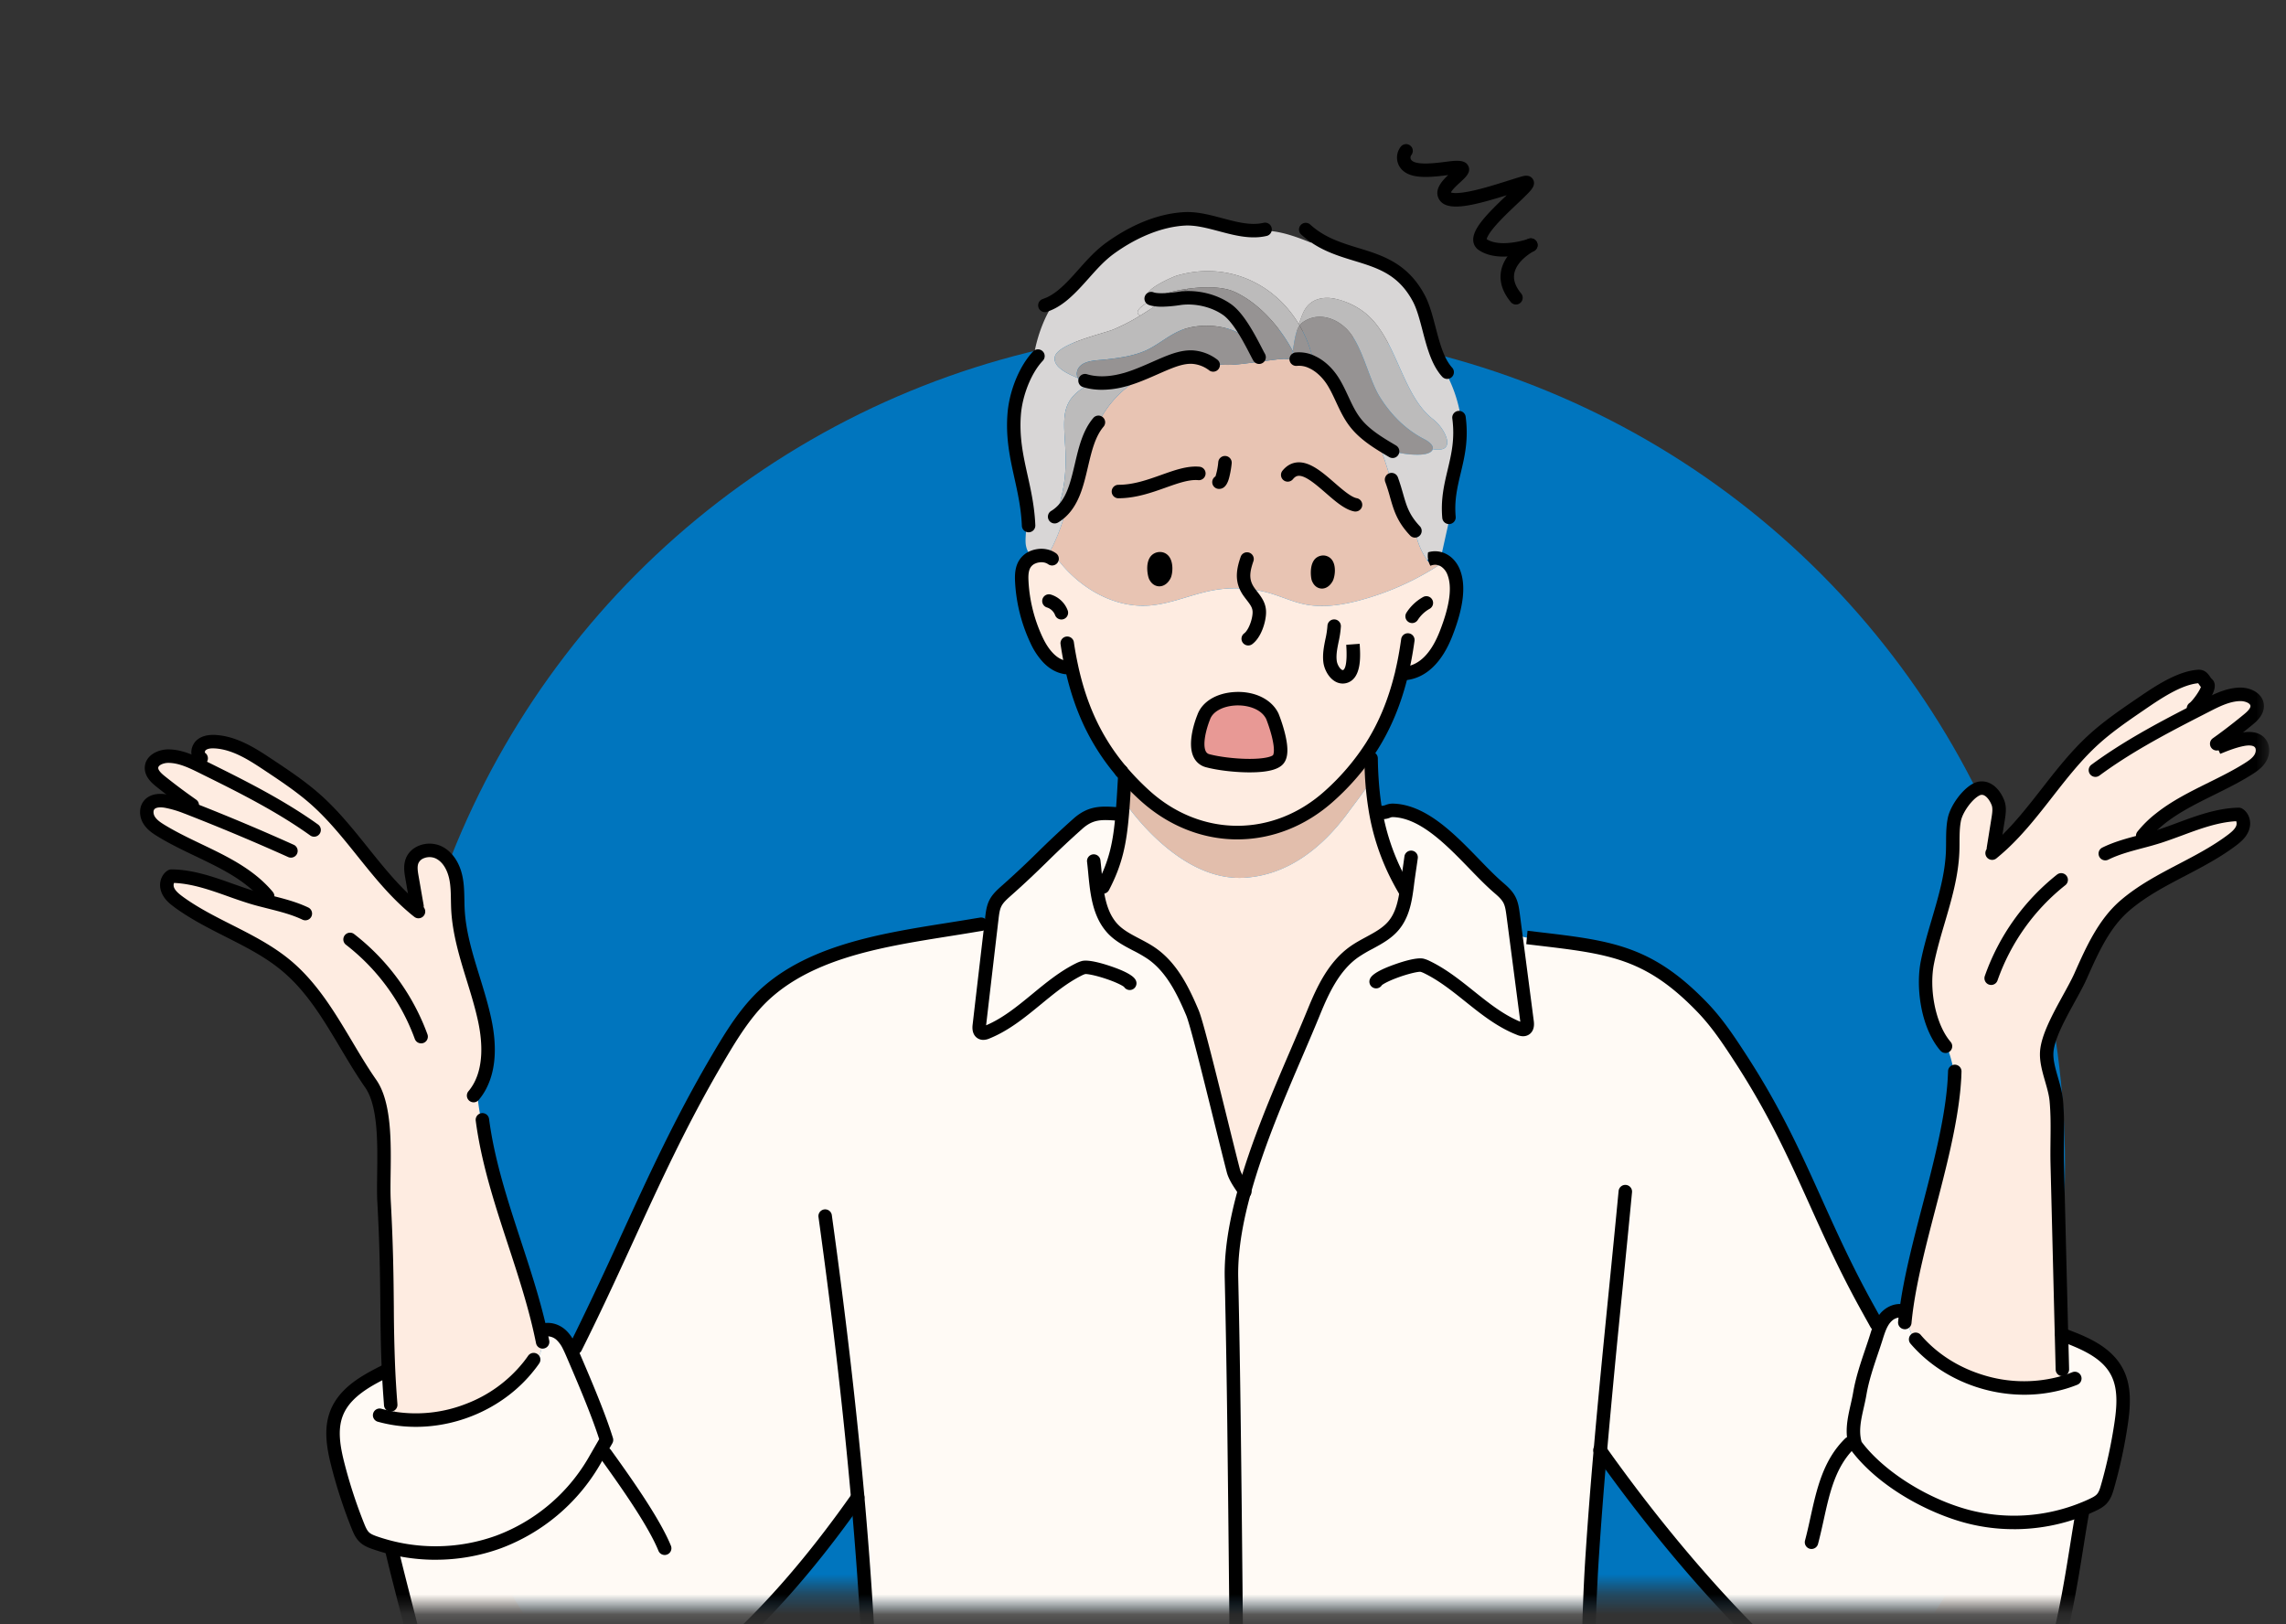
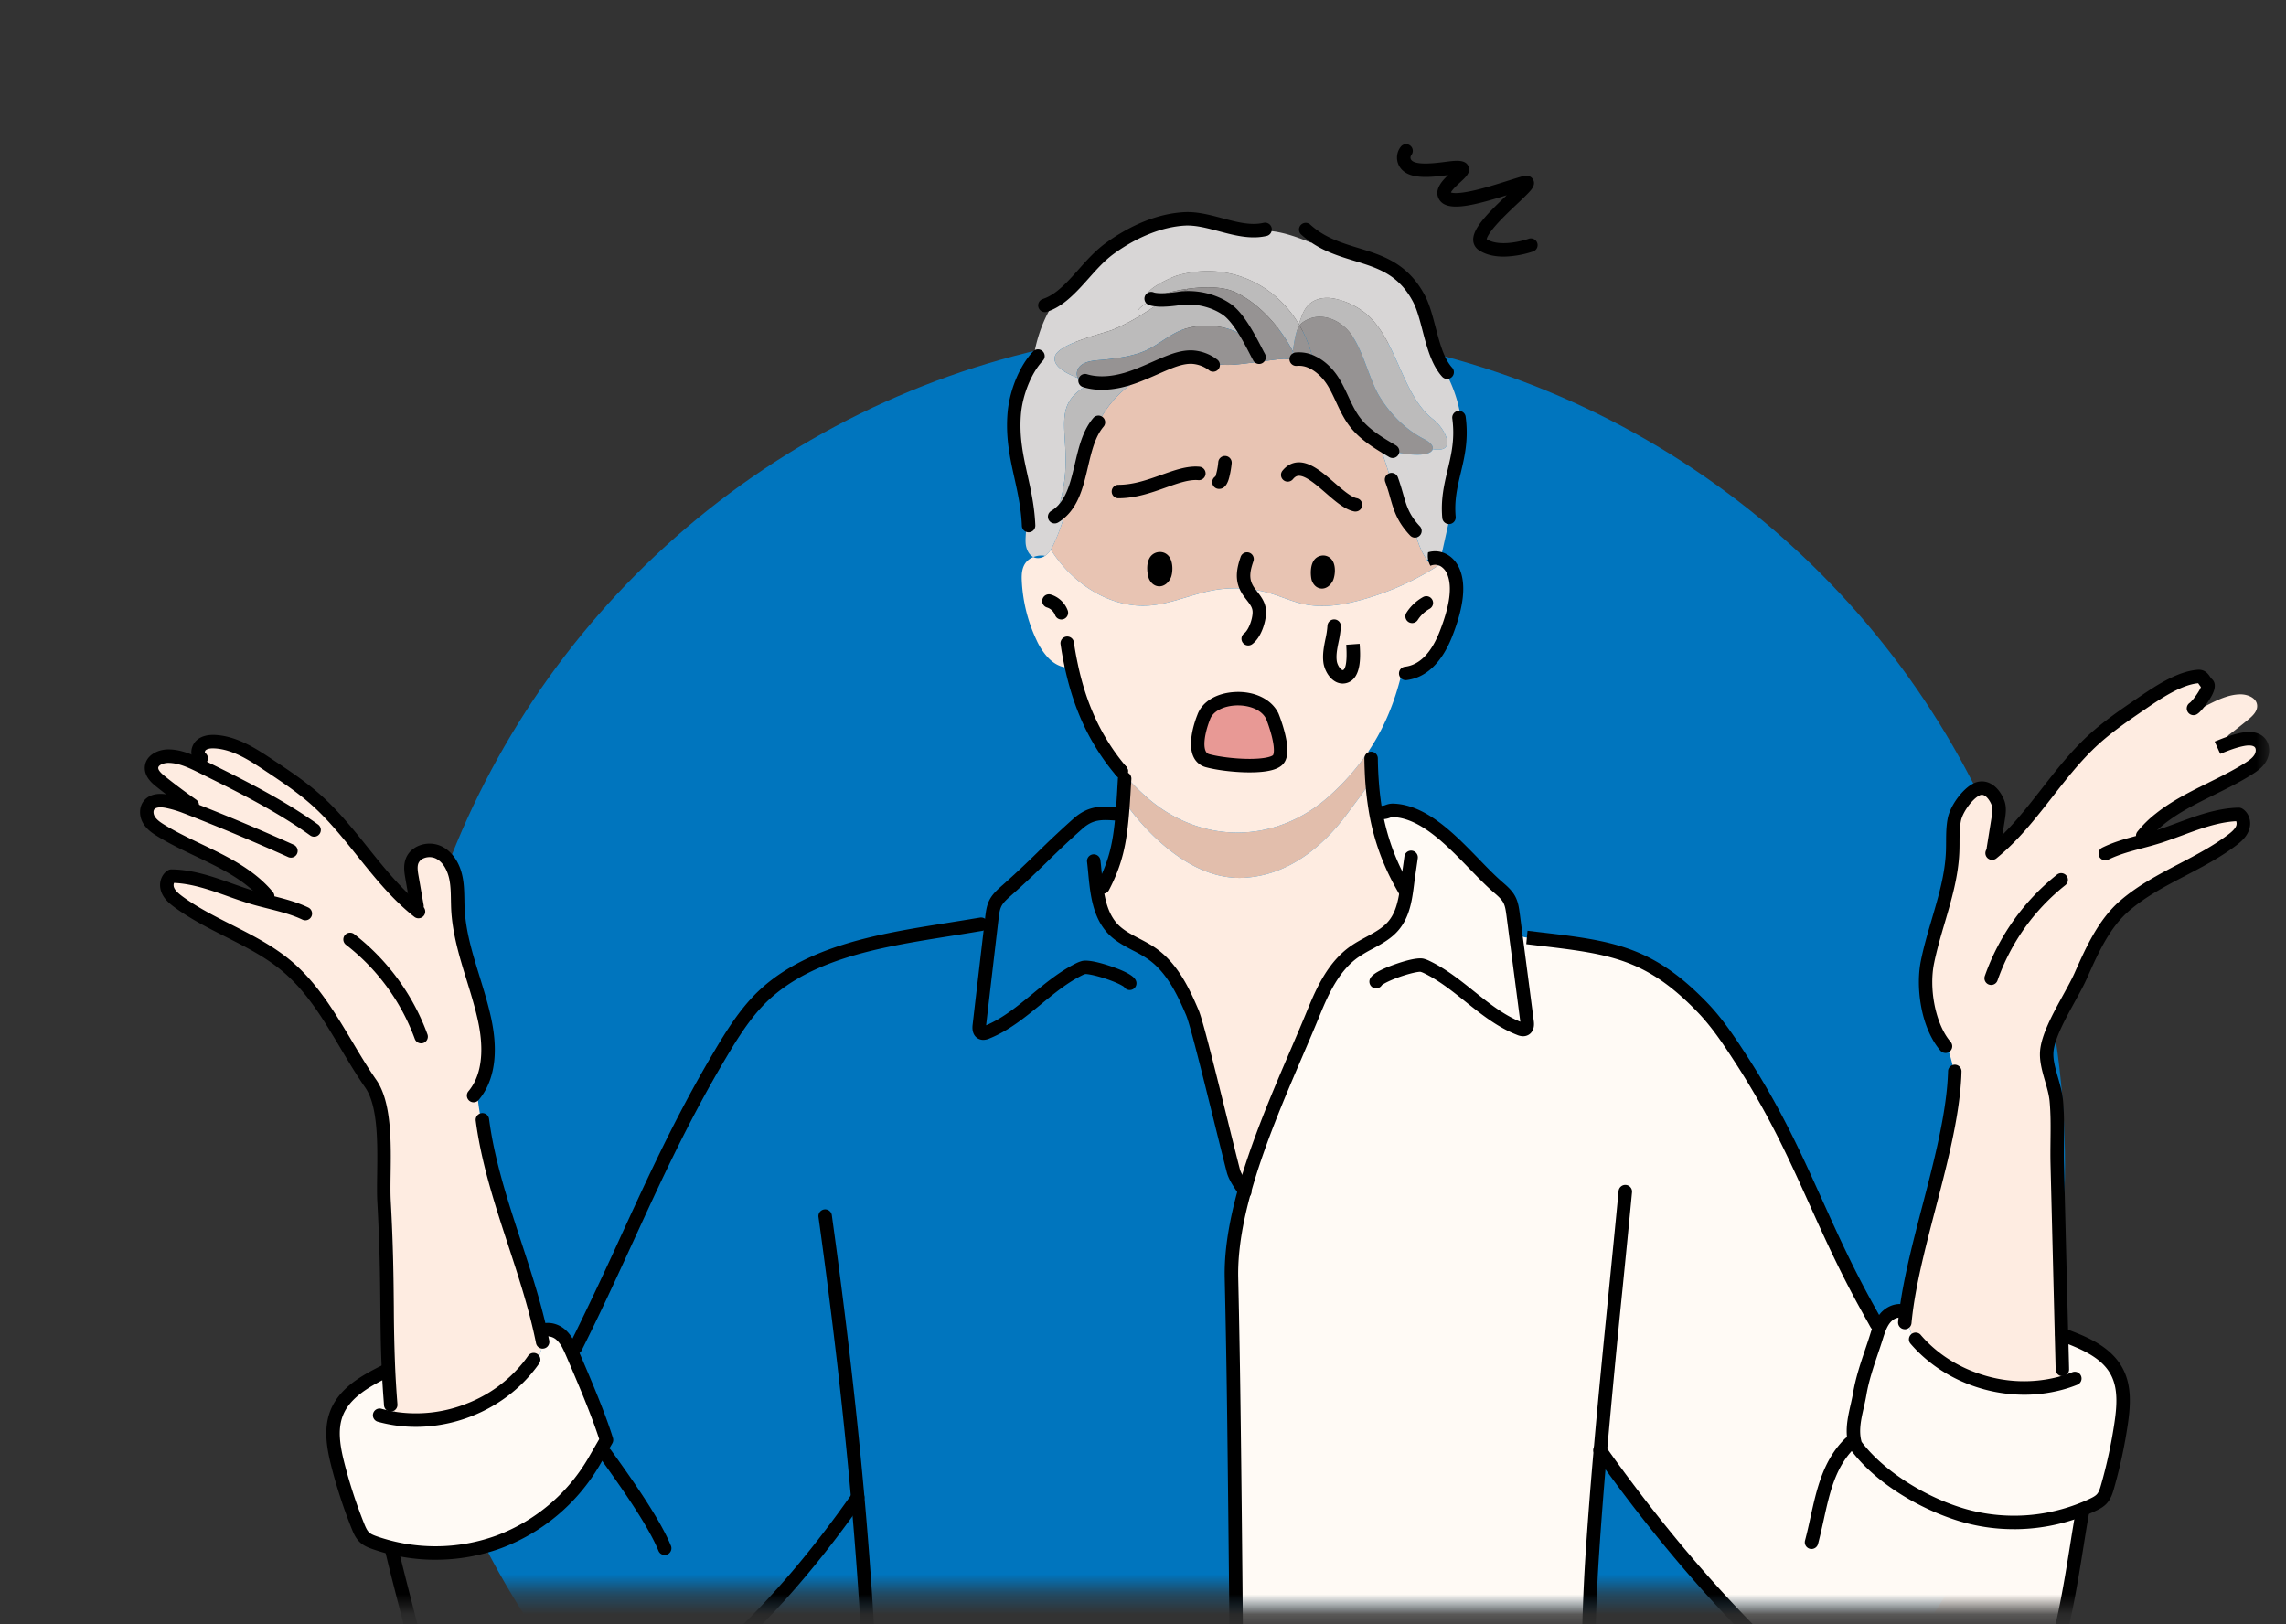
<svg xmlns="http://www.w3.org/2000/svg" width="114" height="81" fill="none">
  <rect width="100%" height="100%" fill="#333333" stroke="none" />
  <mask id="a" style="mask-type:alpha" maskUnits="userSpaceOnUse" x="10" y="0" width="104" height="80">
    <path fill="#D9D9D9" d="M10.213.188h102.979v79.149H10.213z" />
  </mask>
  <g mask="url(#a)">
    <circle cx="61.277" cy="58.06" r="41.702" fill="#0075BE" />
  </g>
  <mask id="b" style="mask-type:alpha" maskUnits="userSpaceOnUse" x="0" y="1" width="114" height="80">
    <path fill="#D9D9D9" d="M0 1.89h113.191v78.298H0z" />
  </mask>
  <g mask="url(#b)">
    <path d="M99.87 42.087c1.668-1.557 2.824-3.638 4.515-5.187.725-.664 1.539-1.22 2.35-1.774.805-.55 1.917-1.321 2.889-1.392.252-.018.269.21.455.378.084.076-.005.302-.147.54a3.22 3.22 0 01-.466.61 3.641 3.641 0 00-.174.302l.46-.237.268-.137c.532-.272 1.09-.552 1.688-.564.372-.008.819.173.853.543.026.29-.217.527-.442.712a28.2 28.2 0 01-.989.78c-.167.222-.35.432-.549.626l.004-.001c.042-.017.085-.035.127-.05.371-.15.749-.294 1.143-.366.299-.057.655-.054.851.18.174.207.149.527.01.759-.138.23-.368.39-.596.534-1.424.896-3.11 1.457-4.399 2.488a6.254 6.254 0 00-.318.27l-.242.762.107-.03c.147-.042.295-.085.44-.133 1.285-.418 2.566-1.059 3.939-1.088.228.133.278.46.179.705-.1.245-.312.425-.524.585-1.67 1.26-3.764 1.898-5.348 3.267-1.05.908-1.642 2.261-2.195 3.502-.454 1.018-1.605 2.688-1.687 3.768-.06.773.402 1.649.475 2.446.097 1.05.021 2.11.047 3.164l.2 8.03c.005.158.008.317.012.475l.042 1.665.002.07.121.005-.023.63c-.092.03-.185.055-.278.079-2.531.647-5.422-.216-7.134-2.208-.002-.004-.006-.008-.01-.012l-.06.032a2.457 2.457 0 01-.309-1.534l-.086-.012c.468-3.419 2.044-7.568 2.363-11.02.017-.189.03-.375.04-.559a6.935 6.935 0 00-.394-1.537l-.058.022a2.716 2.716 0 01-.163-.21c-.734-1.036-.981-2.768-.74-3.976.374-1.862 1.19-3.647 1.26-5.546.018-.523-.02-1.053.082-1.567.1-.514.63-1.27 1.097-1.506.468-.236.882.161 1.073.648.102.255.06.543.016.815-.074.462-.149.923-.222 1.385.153-.026.303-.07.446-.132l-.001.001z" fill="#FEECE1" />
    <path d="M94.998 65.415l.05.006.02-.152.088.012a2.46 2.46 0 00.308 1.534l.06-.031.01.01c1.712 1.994 4.603 2.856 7.134 2.209.094-.024.186-.05.278-.079l.024-.63-.122-.004-.002-.07c-.013-.557-.026-1.11-.042-1.666h.024l.246.09c.178.067.355.137.531.213.812.346 1.576.802 1.97 1.57.399.772.328 1.697.203 2.557a24.614 24.614 0 01-.681 3.155c-.06.212-.128.43-.274.594-.124.14-.296.23-.467.31a8.437 8.437 0 01-.49.215c-.035.014-.069.028-.104.04a9.21 9.21 0 01-5.557.348c-2.036-.516-4.434-1.894-5.674-3.591-.275-.856.067-1.695.215-2.566.165-.971.547-1.922.833-2.838.037-.117.074-.235.118-.35.08-.21.177-.41.322-.579a.811.811 0 01.103-.105l.663-.252c.072.005.144.02.212.05h.001z" fill="#FFFAF5" />
    <path d="M62.06 59.39c.872-3.14 2.43-6.402 3.463-8.932.462-1.128 1.013-2.288 2.007-2.989.653-.462 1.471-.712 1.977-1.326.346-.418.5-.947.593-1.49a4.557 4.557 0 01-.319-.755 11.355 11.355 0 01-1.218-3.675h.906v.19h.06c2.006.11 3.737 2.592 5.192 3.844.216.187.44.38.564.638.105.213.139.452.17.686l.113.864.004.03.078-.01c.105.182.317.29.525.288 3.965.47 5.93.593 8.71 3.473.765.791 1.373 1.717 1.97 2.64 2.897 4.482 3.771 7.851 6.291 12.382.109.197.22.394.33.596l.102.181.014-.005c.031.095.066.189.106.28a7.084 7.084 0 00-.118.35c-.287.916-.668 1.868-.833 2.839-.148.871-.49 1.71-.215 2.566 1.24 1.697 3.637 3.075 5.674 3.59a9.204 9.204 0 005.66-.387l.007.016c-.863 4.53-1.556 15.442-8.85 12.009-5.133-2.418-10.8-8.906-14.414-13.832a54.144 54.144 0 01-.801-1.114 238.655 238.655 0 00-.398 5.13c-.388 5.87-.13 11.374-.01 17.244H61.668c-.006-1.465.042-5.538.032-6.82-.043-5.62-.09-11.24-.162-16.86-.03-2.433-.07-4.873-.126-7.296-.024-1.02.117-2.108.367-3.227.082-.37.176-.743.281-1.117z" fill="#FFFAF5" />
    <path d="M71.448 22.401c-.039.147-.256.258-.644.272a4.42 4.42 0 01-1.365-.175c-.164-.096-.33-.195-.494-.296-.518-.322-1.01-.675-1.367-1.143-.466-.603-.68-1.347-1.076-1.996-.249-.408-.62-.796-1.06-1l.048-.098a6.246 6.246 0 00-.683-1.736.57.57 0 01.126-.134c.72-.536 1.618-.29 2.216.306.778.775 1.085 2.45 1.641 3.362.542.89 1.296 1.657 2.229 2.134.329.17.47.356.428.505h.001z" fill="#969393" />
    <path d="M64.665 17.909a1.47 1.47 0 01.76.145l.018.009c.44.204.81.592 1.06 1 .394.65.609 1.393 1.075 1.996.358.468.85.82 1.368 1.143.163.1.33.2.493.296a4.029 4.029 0 01-.624-.226c.29.76.507 1.59.72 2.059.253.826.324 1.398 1.03 2.143l.015-.003a3.55 3.55 0 00.573 1.432l.015.021c.07.1.158.198.277.217.126.018.251-.06.322-.167a.575.575 0 00.056-.108.844.844 0 01.237.112c-.05.037-.1.072-.15.105a13.823 13.823 0 01-4.079 1.848c-.904.242-1.86.392-2.776.202-.586-.12-1.135-.375-1.71-.546a6.135 6.135 0 00-2.833-.154c-1.087.197-2.118.689-3.22.764-1.941.134-3.795-1.091-4.849-2.727l-.06-.037c.074-.113.134-.236.19-.36.254-.559.467-1.14.591-1.74l-.04-.035c.902-1.123.713-3.13 1.654-4.238l.008.004a5.158 5.158 0 012.248-2.284l-.063-.156c.401-.164.795-.349 1.198-.516.411-.167.85-.323 1.298-.3.318.015.675.14.945.326l.023-.033c.597.16 1.228.082 1.84.004l.543-.07c.267-.035.535-.07.802-.103.236-.03.479-.06.709.001l.012.006a1.83 1.83 0 00.125-.435c.072.133.138.269.198.404h.001zm1.481 10.903c.083-.147.159-.826-.21-.75-.254.05-.227.617-.183.768.004.014.012.024.016.035.11.233.282.114.377-.053zm-8.1-.147c.075-.154.113-.858-.268-.758-.268.066-.2.648-.143.8.004.014.013.025.017.036.13.232.306.103.393-.078z" fill="#E8C4B3" />
    <path d="M65.425 18.055a1.465 1.465 0 00-.76-.146 6.125 6.125 0 00-.199-.404c.081-.43.13-.975.34-1.276a6.26 6.26 0 01.684 1.736l-.048.098-.017-.008z" fill="#969393" />
    <path d="M64.768 16.162c.151-.388.243-.794.606-1.064.314-.236.739-.282 1.126-.214.52.092 1.063.34 1.488.654 1.652 1.215 1.884 4.142 3.471 5.362.585.45 1.093 1.49.315 1.521a1.652 1.652 0 01-.326-.02c.04-.149-.1-.335-.43-.505-.932-.477-1.685-1.245-2.228-2.134-.556-.912-.863-2.587-1.64-3.362-.598-.597-1.498-.842-2.217-.306a.57.57 0 00-.126.135c-.012-.023-.026-.045-.039-.067z" fill="#BCBBBB" />
    <path d="M64.807 16.23c-.21.3-.26.845-.34 1.275-.667-1.265-1.754-2.442-2.925-2.96-.588-.262-1.52-.255-2.339-.139a7.115 7.115 0 00-1.013.212 5.2 5.2 0 00-.68.303.814.814 0 01-.101-.03c-.76-.284 1.029-1.073 1.274-1.145 2.44-.719 4.83.322 6.085 2.416.013.023.027.044.039.067z" fill="#BCBBBB" />
    <path d="M63.454 35.726s.688 1.7.28 2.154c-.41.457-2.514.32-3.505.056-.99-.264-.206-2.163-.206-2.163.405-1.181 2.847-1.288 3.431-.047z" fill="#E89995" />
    <path d="M53.784 18.906c.084.132.223.248.383.349-2.175 1.207-.198 3.003-1.538 6.49a1.99 1.99 0 00.495-.446l.04.034a8.306 8.306 0 01-.59 1.741 2.681 2.681 0 01-.19.36c-.045.067-.095.13-.152.187a.803.803 0 01-.12.097 1.024 1.024 0 00-.38.004.951.951 0 00-.2.058c-.239-.12-.366-.423-.385-.7-.02-.286.037-.575.015-.86l.133-.01c-.088-2.081-.885-3.488-.716-5.57.068-.838.404-1.864.94-2.59.016-.142.034-.285.059-.427.145-.832.51-1.887 1.073-2.654.143-.088.28-.191.41-.304.836-.719 1.4-1.64 2.313-2.297 1.066-.768 2.375-1.38 3.698-1.453 1.185-.064 2.455.664 3.646.58l.001.024c.894-.09 1.798.237 2.648.578.117-.033.227-.117.335-.203 1.746 1.103 3.83.699 5.05 2.978.499.928.603 2.545 1.245 3.47l-.027.02c.445.747.743 1.584.876 2.444l-.09.002c.28 2.059-.664 3.142-.497 4.991l.039.009-.014.063-.388 1.747c-.02.084-.039.17-.072.249a.873.873 0 00-.508-.004.7.7 0 00-.147.061l-.015-.02a3.547 3.547 0 01-.573-1.433l-.016.003c-.705-.745-.776-1.316-1.03-2.143-.212-.47-.43-1.3-.72-2.059 0 0 .242.118.625.226a4.41 4.41 0 001.365.175c.388-.015.605-.125.644-.272.11.018.22.024.326.02.778-.03.27-1.072-.314-1.52-1.588-1.22-1.82-4.148-3.472-5.363a3.684 3.684 0 00-1.487-.654c-.388-.068-.812-.021-1.127.214-.362.27-.454.676-.606 1.064-1.255-2.093-3.645-3.135-6.085-2.416-.245.072-2.034.86-1.274 1.146.03.011.064.02.1.03-.504.262-1.03.627-.65.817a9.593 9.593 0 01-1.359.7c-.499.202-2.74.698-2.895 1.346-.122.513.64.858 1.148 1.067a.387.387 0 00.03.053v.001z" fill="#D8D6D6" />
    <path d="M61.192 15.437c.39.275.763.84 1.071 1.386l-.125.032c-.781-.65-2.155-.755-3.09-.441-.664.222-1.181.705-1.8 1.013-.636.315-1.407.422-2.126.502-.453.05-1.274.026-1.41.598a.463.463 0 00.04.325c-.507-.209-1.27-.554-1.147-1.067.154-.648 2.396-1.145 2.895-1.347.47-.19.92-.432 1.36-.698.178-.11.355-.221.53-.336.227-.15.45-.306.676-.448a6.6 6.6 0 00.794-.082c.794-.097 1.678.103 2.332.563z" fill="#BCBBBB" />
    <path d="M59.203 14.406c.82-.116 1.751-.123 2.339.138 1.17.52 2.258 1.696 2.924 2.961-.032.17-.07.323-.125.435l-.012-.006c-.23-.062-.472-.032-.708-.001l-.802.103-.029-.222a.835.835 0 00-.052-.095c-.128-.247-.29-.568-.475-.896-.308-.547-.682-1.111-1.072-1.386-.654-.46-1.538-.66-2.332-.563 0 0-.393.068-.794.081.371-.234.746-.43 1.145-.495l-.008-.054z" fill="#969393" />
    <path d="M59.203 14.406l.007.054c-.398.065-.774.262-1.144.496-.2.007-.402 0-.558-.035.3-.156.592-.277.681-.303a7.06 7.06 0 011.014-.212z" fill="#969393" />
    <path d="M57.509 14.921c.156.036.357.042.557.035-.226.143-.45.299-.676.448-.175.115-.352.227-.53.335-.381-.19.145-.555.649-.818z" fill="#D8D6D6" />
    <path d="M54.167 19.255a4.55 4.55 0 01.367-.181c.52.07 1.06 0 1.566-.142a8.451 8.451 0 00.871-.307l.064.155a5.156 5.156 0 00-2.248 2.284l-.009-.004c-.94 1.108-.751 3.115-1.654 4.238a1.99 1.99 0 01-.495.446c1.34-3.487-.637-5.282 1.538-6.49z" fill="#BCBBBB" />
    <path d="M56.059 39.268l-.145-.813c.358.425.752.83 1.183 1.222 2.71 2.453 6.499 2.46 9.213 0a12.07 12.07 0 001.944-2.226c.022.325.068.65.138.969.005.15.014.297.023.443-.353.58-.799 1.129-1.166 1.632-1.267 1.738-3.019 3.177-5.254 3.28-3.324.156-5.914-3.79-5.914-3.79a1.22 1.22 0 00-.01-.442l-.029-.002.017-.272v-.001z" fill="#E2BEAC" />
    <path d="M68.563 40.223a11.363 11.363 0 001.218 3.675c.083.261.19.514.32.756-.093.541-.248 1.071-.595 1.489-.505.614-1.324.864-1.977 1.326-.993.701-1.545 1.861-2.006 2.99-1.033 2.53-2.591 5.79-3.463 8.931-.093-.176-.454-.617-.559-1.02-.557-2.157-1.746-7.186-2.04-7.871-.475-1.122-1.042-2.273-2.045-2.962-.66-.453-1.48-.692-1.996-1.3-.372-.438-.56-.982-.668-1.552l.3-.42-.047-.034c.628-1.199.833-2.146.96-3.626.029-.326.052-.679.077-1.066l.028.002c.034.146.03.294.011.443 0 0 2.59 3.945 5.914 3.79 2.235-.104 3.986-1.542 5.254-3.28.367-.503.813-1.053 1.166-1.632.031.477.08.929.147 1.36v.001z" fill="#FEECE1" />
    <path d="M56.1 18.932c-.506.142-1.046.212-1.566.142a2.77 2.77 0 01.12-.05c-.234-.029-.484-.074-.735-.104l-.166-.068a.466.466 0 01-.04-.324c.135-.572.956-.548 1.41-.598.718-.08 1.49-.187 2.126-.502.618-.308 1.134-.791 1.798-1.013.936-.314 2.31-.21 3.09.441l.127-.032c.185.328.347.65.475.897a.79.79 0 01.052.095l.029.221-.543.07c-.612.079-1.244.156-1.84-.004l-.024.034a1.915 1.915 0 00-.945-.328c-.447-.021-.886.135-1.297.301-.403.168-.797.352-1.199.517-.251.104-.506.2-.767.279-.033.01-.071.021-.104.028v-.002z" fill="#969393" />
    <path d="M53.92 18.919c.25.03.5.076.733.105l-.119.05a4.57 4.57 0 00-.367.18c-.16-.101-.3-.216-.383-.349l.134.013h.001z" fill="#D8D6D6" />
    <path d="M53.918 18.92a4.374 4.374 0 00-.134-.014.378.378 0 01-.03-.054l.164.067z" fill="#969393" />
    <path d="M52.444 27.47c1.053 1.636 2.907 2.861 4.848 2.728 1.102-.076 2.133-.567 3.221-.764a6.17 6.17 0 012.833.154c.573.17 1.122.426 1.709.546.916.19 1.872.04 2.776-.203a13.822 13.822 0 004.08-1.848c.05-.033.1-.068.149-.105.2.132.346.334.432.551.361.91-.029 2.17-.368 3.042-.335.871-.942 1.885-2.028 2.012l-.188-.041c-.01.059-.025.114-.043.174-.332 1.336-.815 2.484-1.465 3.512-.048.076-.097.15-.146.224a12.011 12.011 0 01-1.943 2.226c-2.715 2.46-6.504 2.452-9.213 0a12.858 12.858 0 01-1.183-1.222v-.001c-.381-.45-.721-.92-1.022-1.42-.664-1.096-1.143-2.332-1.457-3.78a2.555 2.555 0 01-.314-.13l-.026.152c-.333-.061-.61-.247-.837-.488a3.241 3.241 0 01-.56-.85 7.77 7.77 0 01-.742-2.947c-.016-.298-.008-.617.155-.876a.858.858 0 01.42-.336.5.5 0 00.112.04.61.61 0 00.47-.102.809.809 0 00.118-.097 1.18 1.18 0 00.153-.187l.06.037h-.002zm11.29 10.41c.408-.454-.28-2.154-.28-2.154-.584-1.24-3.026-1.133-3.43.048 0 0-.785 1.899.205 2.163.99.264 3.095.4 3.505-.056z" fill="#FEECE1" />
-     <path d="M29.047 66.503c2.34-4.755 3.99-9.024 6.714-13.659.558-.947 1.126-1.9 1.856-2.723 2.547-2.874 6.98-3.312 10.791-3.946l.173-.03-.032-.19c.288-.04.57-.119.836-.233l.085.011c.028-.228.058-.458.157-.667.122-.258.343-.454.556-.645 1.556-1.377 2.031-1.979 3.584-3.356.689-.607 1.26-.521 2.087-.47l.112.01c-.127 1.48-.332 2.427-.96 3.626l.047.034-.3.42c.109.57.296 1.114.668 1.553.516.607 1.337.846 1.996 1.3 1.003.688 1.57 1.84 2.045 2.961.294.685 1.482 5.714 2.04 7.871.104.403.466.844.559 1.02-.105.375-.2.748-.282 1.118-.25 1.119-.39 2.207-.367 3.227.056 2.423.097 4.863.127 7.297.071 5.619.118 11.239.162 16.859.01 1.282-.039 5.355-.032 6.82H43.642l-.115-.001c.143-6.48-.14-12.972-.7-19.441l-.053-.601c-.206.292-.412.58-.619.863-3.63 4.978-7.482 8.728-13.075 11.66-1.831.962-4.21 1.547-5.862.304-.411-.308-.744-.71-1.017-1.145-.715-1.134-1.033-2.466-1.34-3.771-.386-1.645-.938-3.653-1.325-5.298l.022-.091a9.207 9.207 0 005.304-.296 9.211 9.211 0 004.74-3.97l.537-.93.108-.187c-.405-1.309-1.17-3.078-1.71-4.338-.036-.081-.071-.164-.11-.245a1.792 1.792 0 00-.058-.116c.227-.181.41-.415.532-.677l.146.072z" fill="#FFFAF5" />
    <path d="M24.17 56.579c.58 3.345 2.038 6.498 2.78 9.818l.029.132c.027.123.053.245.078.368l-.03.006a1.437 1.437 0 01-.66 1.294l-.032-.025c-1.536 1.918-4.139 2.926-6.57 2.578a9.187 9.187 0 01-.282-1.244l-.038.003a52.853 52.853 0 01-.075-1.321l-.002-.052c-.11-2.562-.002-4.368-.216-8.237-.083-1.523.276-4.508-.661-5.856-1.381-1.984-2.345-4.318-4.194-5.872-1.6-1.347-3.703-1.957-5.39-3.195-.213-.157-.428-.333-.532-.577-.103-.244-.056-.571.17-.708 1.375.011 2.662.635 3.952 1.035.197.062.393.115.592.166l.2.05.062-.245a4.895 4.895 0 00-.363-.392l-.103-.098c-1.343-1.25-3.252-1.808-4.844-2.78-.23-.14-.462-.296-.603-.525-.143-.23-.171-.55 0-.758.193-.236.549-.245.848-.193.339.059.666.168.987.289l.094.035a2.7 2.7 0 01-.128-.374l-.07-.05c-.394-.284-.781-.58-1.159-.883-.229-.183-.475-.417-.453-.709.03-.37.474-.556.845-.553.6.004 1.16.276 1.697.54l.072.037.062.03a20.655 20.655 0 01-.22-.992l-.075-.037a.429.429 0 01.086-.114c.185-.17.459-.199.71-.184.973.058 1.836.614 2.648 1.153.818.542 1.639 1.088 2.373 1.74 1.771 1.58 2.975 3.732 4.759 5.282l.073.062c.038.034.078.067.118.099l.095-.12-.143-.822-.11-.63c-.047-.272-.094-.558.005-.815.186-.49.86-.657 1.33-.428.47.23.746.744.852 1.256.108.513.078 1.043.103 1.567.095 1.897.935 3.671 1.334 5.529.223 1.04.278 2.203-.155 3.143a2.74 2.74 0 01-.255.445l.033.023c.06.712.185 1.419.371 2.109l.006-.001-.002.001z" fill="#FEECE1" />
    <path d="M28.369 67.108l.058.117c.038.08.073.163.11.245.54 1.26 1.305 3.029 1.709 4.338l-.108.186-.537.93a9.212 9.212 0 01-4.74 3.97 9.208 9.208 0 01-6.18.036c-.178-.062-.358-.133-.497-.26-.161-.149-.251-.359-.333-.562-.401-1-.736-2.025-1.002-3.069-.215-.843-.38-1.755-.063-2.566.288-.736.91-1.245 1.607-1.656.303-.178.622-.339.932-.49l.051-.002c.018.374.04.766.069 1.184l.038-.003c.065.421.16.837.282 1.244a1.34 1.34 0 01-.02-.003l.027.025-.007-.022c2.431.348 5.034-.66 6.57-2.579l.032.026a1.44 1.44 0 00.66-1.294l.03-.006a19.387 19.387 0 00-.107-.5l.047-.01a.684.684 0 01.383-.08c.218.014.436.115.599.262.166.15.288.34.39.539z" fill="#FFFAF5" />
    <path d="M10.112 37.802l-.075.017c-.176-.1-.196-.352-.1-.534l.075.037c.03.161.065.32.1.48z" fill="#FEECE1" />
-     <path d="M75.6 15.185a.334.334 0 01-.26-.123c-.425-.519-.586-1.05-.477-1.578.197-.954 1.21-1.5 1.324-1.56a.335.335 0 11.307.597c-.008.004-.838.439-.974 1.099-.067.324.044.656.339 1.016a.336.336 0 01-.26.549h.001z" fill="#000" />
    <path d="M74.983 12.796c-.43 0-.879-.08-1.243-.329a.613.613 0 01-.271-.465c-.046-.58.659-1.309 1.67-2.268-1.76.549-3.023.852-3.383.188-.243-.449.13-.877.464-1.193l-.035.005c-.847.11-1.713.187-2.183-.192a.868.868 0 01-.152-1.219.335.335 0 11.539.4c-.078.105-.064.216.036.298.284.228 1.222.106 1.673.047l.089-.011c.483-.062.894-.087 1.038.226.142.307-.126.55-.409.81-.126.115-.41.375-.458.505.072.027.323.078 1.051-.08.588-.126 1.261-.339 1.802-.51.29-.09.538-.17.724-.22.323-.085.462.066.517.163.149.267-.081.51-.234.671a15.3 15.3 0 01-.552.538c-.356.337-.76.719-1.074 1.078-.377.431-.442.627-.453.69.557.356 1.57.157 2.088-.02a.338.338 0 01.415.163.334.334 0 01-.145.45l-.007.003a.348.348 0 01-.041.017 4.88 4.88 0 01-1.466.256zM55.006 44.568a.336.336 0 01-.297-.492c.628-1.202.804-2.121.923-3.499a44.11 44.11 0 00.092-1.327v-.004l.017-.287.01-.166a.336.336 0 01.67.041l-.01.165c-.006.098-.011.194-.018.288a45.907 45.907 0 01-.093 1.348c-.124 1.434-.32 2.457-.997 3.753a.336.336 0 01-.298.18zm15.096.238a.335.335 0 01-.289-.165 13.46 13.46 0 01-.33-.587 11.668 11.668 0 01-1.252-3.78 15.766 15.766 0 01-.175-1.842 17.83 17.83 0 01-.016-.588.336.336 0 11.671-.01 18.55 18.55 0 00.04 1.007c.03.461.078.909.143 1.33a11.055 11.055 0 001.183 3.569c.092.174.195.356.314.559a.336.336 0 01-.288.506z" fill="#000" />
    <path d="M49.037 51.857a.533.533 0 01-.254-.062c-.13-.07-.337-.255-.278-.706.175-1.514.356-3.054.53-4.543l.042-.356.028-.237.028-.238.003-.023c.03-.239.064-.51.187-.77.15-.319.409-.548.636-.751a45.903 45.903 0 001.79-1.675 46.75 46.75 0 011.795-1.682c.748-.659 1.405-.615 2.167-.563l.163.01a.335.335 0 01-.042.67l-.166-.01c-.712-.048-1.14-.077-1.678.397a46.011 46.011 0 00-1.77 1.659c-.504.491-1.025.999-1.813 1.696-.197.176-.383.341-.475.538-.077.162-.102.358-.128.564l-.002.022a93.637 93.637 0 00-.056.473l-.042.355c-.173 1.477-.352 3.004-.526 4.505.84-.358 1.551-.943 2.303-1.56.674-.555 1.37-1.128 2.175-1.529.093-.047.189-.085.282-.112.32-.096 1.033.113 1.431.247 1.115.375 1.235.628 1.28.724a.336.336 0 01-.59.317c-.068-.06-.364-.226-.933-.415-.525-.174-.904-.237-1.002-.228h-.001a.916.916 0 00-.165.066c-.739.369-1.376.893-2.05 1.447-.78.64-1.585 1.302-2.551 1.695a.804.804 0 01-.317.075h-.001z" fill="#000" />
    <path d="M62.077 59.764a.335.335 0 01-.313-.217c-.02-.036-.068-.107-.114-.176-.153-.228-.384-.572-.473-.917-.171-.663-.403-1.599-.648-2.59-.527-2.13-1.183-4.783-1.375-5.232-.433-1.02-.973-2.163-1.927-2.817a6.701 6.701 0 00-.721-.414c-.477-.25-.97-.508-1.34-.946-.367-.432-.603-.974-.743-1.707a8.362 8.362 0 01-.075-.471 20.59 20.59 0 01-.08-.745c-.018-.186-.035-.362-.055-.533a.336.336 0 11.666-.08c.022.18.04.367.057.55.022.236.046.48.078.72.02.152.042.298.068.433.117.614.306 1.059.594 1.398.288.338.702.555 1.14.785.264.138.536.28.79.455 1.103.757 1.696 2.001 2.165 3.108.198.463.709 2.503 1.409 5.334.245.99.476 1.924.646 2.584.06.233.253.52.38.71.065.096.116.172.151.238a.686.686 0 01.035.078.335.335 0 01-.315.452zm-.315-.22zm14.197-7.868a.819.819 0 01-.31-.07c-.973-.38-1.786-1.03-2.573-1.66-.683-.546-1.328-1.061-2.07-1.42l-.004-.001a.876.876 0 00-.164-.063c-.097-.01-.476.06-1 .24-.566.197-.86.367-.927.428a.336.336 0 01-.594-.31c.044-.097.16-.352 1.27-.74.397-.14 1.107-.359 1.429-.266.096.027.19.063.283.11.81.39 1.514.953 2.195 1.498.76.607 1.478 1.182 2.322 1.529-.172-1.325-.36-2.775-.578-4.431l-.002-.014a164.777 164.777 0 00-.105-.806l-.01-.075c-.03-.213-.057-.416-.138-.583-.096-.196-.284-.36-.483-.531-.392-.338-.796-.754-1.223-1.195-1.134-1.17-2.419-2.494-3.767-2.567a.742.742 0 00-.043-.002.327.327 0 00-.143.029 1.146 1.146 0 01-.365.077.336.336 0 11-.04-.67.5.5 0 00.175-.038.976.976 0 01.444-.068h.008c1.61.088 2.992 1.513 4.212 2.77.416.43.81.836 1.18 1.154.23.2.492.425.647.745.129.263.167.542.2.788l.011.078.102.788.002.013.003.022c.219 1.67.41 3.13.582 4.462.068.452-.137.64-.267.712a.537.537 0 01-.261.066l.002.001z" fill="#000" />
    <path d="M61.668 95.187a.336.336 0 01-.336-.336v-.141c-.003-.72.007-2.08.017-3.396.01-1.361.02-2.768.016-3.42a3391.01 3391.01 0 00-.162-16.857 686.423 686.423 0 00-.127-7.294c-.023-.992.1-2.074.375-3.308.082-.367.178-.75.286-1.135.66-2.378 1.704-4.81 2.625-6.955.305-.712.594-1.385.85-2.013.456-1.114 1.033-2.366 2.124-3.137.252-.178.522-.324.783-.465.436-.236.847-.458 1.129-.8.256-.31.417-.721.522-1.333.036-.208.062-.418.084-.6l.001-.006v-.004c.031-.233.066-.469.1-.697.027-.19.056-.388.082-.581a.336.336 0 11.666.09 49.2 49.2 0 01-.085.59c-.032.224-.067.457-.096.685v.004c-.024.19-.052.411-.09.633-.084.493-.236 1.127-.666 1.647-.364.442-.854.707-1.327.963a6.881 6.881 0 00-.715.423c-.944.667-1.47 1.817-1.89 2.842-.258.634-.548 1.31-.854 2.024-.913 2.126-1.947 4.537-2.595 6.871-.105.375-.198.745-.278 1.101-.26 1.164-.38 2.222-.358 3.146.052 2.283.094 4.671.126 7.3.067 5.306.113 10.578.162 16.861.005.657-.006 2.067-.016 3.43-.01 1.316-.02 2.676-.017 3.392v.141c0 .185-.15.335-.335.335h-.001zM70.517 44.1zm-.658-.132v.001zm-56.508 1.065a.334.334 0 01-.258-.122 4.5 4.5 0 00-.338-.364l-.097-.092c-.81-.754-1.83-1.242-2.909-1.759-.629-.301-1.28-.612-1.883-.982-.249-.151-.53-.338-.714-.636-.232-.374-.222-.847.027-1.148.166-.204.504-.424 1.165-.31.388.067.747.192 1.047.305l.048.018.043.016.007.003.196.077c1.674.656 3.348 1.36 4.975 2.094a.336.336 0 01-.276.612 108.35 108.35 0 00-4.944-2.08l-.192-.076-.047-.017-.043-.016a5.181 5.181 0 00-.93-.273c-.257-.045-.456-.017-.53.074-.065.079-.054.243.024.368.107.172.31.305.493.416.575.351 1.21.655 1.824.95 1.077.515 2.191 1.048 3.074 1.87l.108.103c.14.136.27.277.388.42a.336.336 0 01-.258.549z" fill="#000" />
    <path d="M15.665 41.725a.336.336 0 01-.195-.063c-1.712-1.227-3.664-2.194-5.387-3.046l-.09-.045a1.535 1.535 0 00-.04-.02c-.505-.25-1.024-.505-1.554-.508-.227-.002-.497.104-.508.244-.011.148.244.352.327.419.39.312.775.605 1.146.873l.07.05.365.26a.336.336 0 01-.385.549 68.004 68.004 0 01-.371-.263l-.071-.05c-.38-.276-.775-.576-1.173-.894-.184-.147-.617-.492-.577-.997.045-.566.644-.866 1.182-.863.685.005 1.3.308 1.842.576l.05.025.086.043c1.744.864 3.722 1.844 5.479 3.102a.336.336 0 01-.196.608z" fill="#000" />
    <path d="M20.87 45.794a.334.334 0 01-.206-.071 5.874 5.874 0 01-.295-.242 2.57 2.57 0 01-.05-.043l-.023-.019-.003-.003c-.93-.808-1.71-1.78-2.465-2.721-.712-.888-1.448-1.806-2.297-2.563-.718-.639-1.54-1.184-2.335-1.713-.737-.489-1.572-1.043-2.482-1.097-.224-.014-.38.019-.463.096a.08.08 0 00-.017.025.156.156 0 00-.017.092.336.336 0 01-.345.576c-.284-.16-.448-.573-.231-.983a.77.77 0 01.155-.204c.222-.205.545-.297.958-.273 1.09.065 2.046.7 2.813 1.209.814.54 1.656 1.1 2.41 1.77.892.794 1.646 1.734 2.375 2.644.735.917 1.496 1.866 2.38 2.634l.024.02.04.034.011.01.108.09.006.004c.054.046.11.09.157.127a.336.336 0 01-.206.6l-.001.001z" fill="#000" />
    <path d="M23.617 54.97a.336.336 0 01-.256-.552 1.88 1.88 0 00.12-.157l.005-.007c.084-.119.16-.25.223-.39.34-.737.386-1.751.132-2.933-.146-.68-.357-1.365-.562-2.028-.353-1.142-.717-2.324-.779-3.554-.007-.156-.01-.313-.013-.464-.006-.369-.012-.717-.083-1.05-.049-.234-.21-.798-.672-1.024a.753.753 0 00-.587-.016.476.476 0 00-.282.261c-.068.178-.025.423.013.64l.055.315.054.312c.047.275.096.55.144.823a.336.336 0 01-.66.116 223.916 223.916 0 01-.199-1.136l-.055-.316c-.05-.287-.111-.644.022-.993.111-.292.346-.521.662-.647a1.42 1.42 0 011.129.037c.512.251.889.794 1.033 1.49.084.395.09.792.098 1.175.002.147.005.298.012.443.057 1.146.393 2.236.75 3.39.208.677.424 1.377.576 2.085.288 1.343.228 2.472-.178 3.354a3.044 3.044 0 01-.445.707.335.335 0 01-.257.12zm-2.616-2.94a.336.336 0 01-.315-.22 10.502 10.502 0 00-3.445-4.706.336.336 0 01.408-.533 11.183 11.183 0 013.668 5.01.336.336 0 01-.315.45zm85.852-10.012a.337.337 0 01-.261-.547 5.57 5.57 0 01.918-.902c.789-.631 1.72-1.092 2.62-1.538.61-.302 1.24-.614 1.81-.973.19-.12.385-.251.487-.422.078-.13.086-.292.021-.37-.076-.091-.275-.116-.533-.067-.376.07-.754.216-1.079.347l-.005.002-.112.044a109.42 109.42 0 01-.276-.612l.013-.006.13-.052c.355-.143.77-.303 1.205-.384.521-.098.926.004 1.17.295.25.298.267.77.041 1.147-.178.298-.457.49-.705.646-.599.377-1.245.697-1.87 1.006-.909.45-1.767.875-2.499 1.46a6.607 6.607 0 00-.301.257c-.192.175-.36.353-.513.543a.333.333 0 01-.261.125v.001z" fill="#000" />
-     <path d="M104.495 38.742a.336.336 0 01-.199-.606c1.553-1.145 3.243-2.047 4.842-2.871l.461-.237.134-.069.136-.07c.536-.274 1.146-.586 1.833-.6.539-.01 1.141.282 1.193.849.046.5-.381.852-.563 1.002a28.83 28.83 0 01-1.318 1.026l-.28.203a.336.336 0 01-.394-.544l.279-.201.309-.23c.333-.252.661-.511.977-.772.092-.076.335-.276.322-.423-.013-.14-.284-.241-.511-.237-.533.01-1.069.284-1.542.527l-.134.068-.136.07-.459.235c-1.574.812-3.237 1.699-4.75 2.815a.334.334 0 01-.199.065h-.001z" fill="#000" />
    <path d="M99.344 42.88a.336.336 0 01-.21-.598 10.8 10.8 0 00.507-.442c.802-.747 1.503-1.645 2.18-2.513.717-.919 1.458-1.869 2.338-2.674.742-.68 1.578-1.252 2.387-1.804l.05-.034c.828-.566 1.962-1.34 3.004-1.416.359-.025.521.214.609.343.033.048.061.09.095.12.319.288.027.778-.083.962a3.624 3.624 0 01-.522.681.81.81 0 01-.154.12.336.336 0 01-.34-.579l.031-.027c.1-.096.274-.313.409-.539a1.58 1.58 0 00.112-.22c-.043-.051-.076-.1-.104-.141l-.032-.047c-.859.078-1.891.782-2.647 1.298l-.049.034c-.789.539-1.605 1.096-2.312 1.744-.839.768-1.562 1.695-2.262 2.592-.694.89-1.411 1.808-2.252 2.593a11.322 11.322 0 01-.545.475.334.334 0 01-.21.073zm9.865-7.837h-.002.002z" fill="#000" />
    <path d="M97.021 52.51a.336.336 0 01-.255-.116 3.085 3.085 0 01-.183-.234c-.84-1.187-1.035-3.03-.794-4.235.142-.71.349-1.412.549-2.091.34-1.16.663-2.254.704-3.402.005-.146.006-.298.007-.445.002-.383.003-.778.081-1.175.124-.635.732-1.465 1.275-1.74a.912.912 0 01.755-.045c.329.125.614.442.783.87.139.35.078.721.034.992l-.11.691-.112.692-.011.07a.336.336 0 11-.663-.105l.011-.072c.037-.23.075-.46.111-.692.038-.23.074-.461.111-.692.041-.252.07-.473.005-.638-.096-.242-.252-.434-.398-.49a.247.247 0 00-.213.018c-.362.183-.835.836-.92 1.27-.065.334-.067.681-.069 1.049 0 .152-.001.31-.007.466-.044 1.233-.394 2.42-.731 3.567-.196.665-.398 1.353-.535 2.033-.244 1.222.05 2.82.685 3.716.043.06.09.121.144.185a.336.336 0 01-.254.554zm2.276-3.392a.336.336 0 01-.317-.446 11.182 11.182 0 013.601-5.058.335.335 0 11.415.528 10.492 10.492 0 00-3.382 4.75.335.335 0 01-.318.226zM19.484 70.392a.336.336 0 01-.334-.31v-.009a.71.71 0 01-.005-.065l-.005-.069-.03-.408a52.433 52.433 0 01-.076-1.323l-.001-.02-.001-.034c-.046-1.064-.055-2-.064-2.992-.013-1.395-.027-2.976-.152-5.245-.021-.39-.014-.872-.007-1.383.02-1.503.047-3.375-.595-4.299-.444-.638-.849-1.317-1.24-1.974-.861-1.444-1.674-2.808-2.894-3.833-.838-.705-1.807-1.195-2.833-1.715-.857-.434-1.744-.883-2.54-1.466-.238-.176-.503-.39-.642-.716-.206-.488.004-.945.306-1.127a.336.336 0 01.173-.049h.003c1.074.009 2.082.367 3.057.714.326.115.664.235.991.337.209.065.418.12.577.16l.374.096c.612.154 1.245.314 1.84.6a.336.336 0 01-.291.605c-.534-.256-1.106-.4-1.713-.554l-.377-.096a11.13 11.13 0 01-.609-.17 25.79 25.79 0 01-1.016-.345c-.879-.313-1.786-.635-2.702-.672a.32.32 0 00.006.239c.072.17.255.315.42.438.75.55 1.613.986 2.446 1.407 1.015.514 2.065 1.046 2.963 1.8 1.306 1.099 2.186 2.576 3.038 4.003.385.648.784 1.317 1.215 1.935.765 1.102.737 3.093.714 4.693-.007.498-.013.968.007 1.335.126 2.285.14 3.874.153 5.277a83.649 83.649 0 00.065 3.02l.006.134a52.51 52.51 0 00.098 1.578l.006.075v.011l.004.045v.01a.335.335 0 01-.307.361l-.028.001z" fill="#000" />
    <path d="M20.738 71.154c-.34 0-.68-.023-1.02-.072l-.02-.003a7 7 0 01-.873-.185.336.336 0 01.182-.646 6.455 6.455 0 00.788.167l.018.003a6.845 6.845 0 003.451-.42 6.717 6.717 0 002.81-2.036l.006-.008a1.76 1.76 0 00.067-.084l.003-.004a5.22 5.22 0 00.186-.254.335.335 0 11.554.379 5.848 5.848 0 01-.297.395c-1.396 1.74-3.613 2.768-5.855 2.768z" fill="#000" />
    <path d="M21.716 77.782a9.511 9.511 0 01-3.147-.535c-.198-.07-.424-.158-.612-.33-.208-.191-.317-.432-.418-.683a24.864 24.864 0 01-1.016-3.113c-.232-.913-.399-1.881-.05-2.77.36-.923 1.171-1.483 1.75-1.823.323-.19.664-.362.955-.504a.335.335 0 11.294.604c-.28.136-.606.3-.91.478-.782.462-1.248.935-1.464 1.49-.28.712-.129 1.555.076 2.36.26 1.02.592 2.038.988 3.027.074.183.144.343.25.439.094.086.239.142.38.192a8.902 8.902 0 005.954-.035 8.929 8.929 0 004.565-3.824l.57-.988c-.396-1.236-1.09-2.854-1.602-4.047l-.076-.175a5.84 5.84 0 00-.133-.284 1.493 1.493 0 00-.316-.443.677.677 0 00-.396-.176.351.351 0 00-.2.038.336.336 0 01-.324-.587 1.02 1.02 0 01.569-.12c.285.018.577.145.8.347.176.16.324.362.464.635l.06.122c.034.07.062.135.09.2l.077.178c.538 1.252 1.275 2.968 1.672 4.253a.336.336 0 01-.03.268l-.646 1.116a9.61 9.61 0 01-4.913 4.118 9.5 9.5 0 01-3.262.571z" fill="#000" />
    <path d="M27.06 67.253a.335.335 0 01-.33-.278l-.003-.015a19.372 19.372 0 00-.076-.358l-.002-.008a3.327 3.327 0 00-.026-.12c-.332-1.484-.816-2.962-1.285-4.391-.578-1.762-1.176-3.585-1.499-5.446a17.327 17.327 0 01-.115-.75.335.335 0 11.665-.087c.03.233.068.475.11.721.316 1.814.906 3.613 1.476 5.352.474 1.445.964 2.939 1.302 4.451l.03.136.078.37.002.01.005.03a.335.335 0 01-.333.383h.001zm.329-.404zm-1.903 21.689c-.85 0-1.713-.204-2.47-.774-.406-.303-.775-.719-1.1-1.234-.753-1.194-1.087-2.618-1.383-3.874-.193-.823-.432-1.754-.663-2.655-.23-.895-.468-1.82-.661-2.642a.336.336 0 01.653-.154c.192.815.429 1.737.657 2.629.233.904.473 1.839.667 2.668.298 1.264.605 2.57 1.298 3.67.28.445.595.8.934 1.055 1.807 1.359 4.452.22 5.506-.332 5.14-2.696 9.017-6.153 12.96-11.561.2-.276.407-.564.613-.856a.335.335 0 11.552.381l-.001.003a63.51 63.51 0 01-.622.867c-1.934 2.652-3.846 4.827-5.846 6.648-2.2 2.002-4.602 3.674-7.344 5.112-.749.393-2.228 1.049-3.75 1.049zM28.7 67.536a.336.336 0 01-.3-.487c.11-.218.223-.445.345-.694a187.19 187.19 0 002.22-4.719c1.39-3.03 2.703-5.893 4.506-8.962.527-.894 1.123-1.906 1.895-2.776 2.379-2.686 6.355-3.317 9.863-3.873.371-.06.755-.12 1.124-.181l.085-.015.089-.015.347-.056a.335.335 0 11.104.663 53.906 53.906 0 00-.426.07l-.09.015c-.37.062-.755.123-1.127.182-1.76.28-3.58.568-5.243 1.107-1.855.6-3.237 1.434-4.224 2.548-.728.822-1.307 1.805-1.818 2.671-1.786 3.04-3.093 5.888-4.475 8.902-.702 1.53-1.427 3.11-2.227 4.735-.123.251-.237.48-.347.7a.335.335 0 01-.3.185z" fill="#000" />
    <path d="M43.525 95.127h-.012a.336.336 0 01-.324-.347v-.035l.002-.045c.133-6.07-.095-12.418-.7-19.402l-.047-.542-.006-.057c-.387-4.347-.917-8.925-1.619-13.994a.336.336 0 11.665-.092c.704 5.08 1.234 9.668 1.623 14.026l.005.057.048.545c.606 7.01.835 13.38.701 19.477v.039l-.002.046a.336.336 0 01-.335.324zm59.323-26.501a.336.336 0 01-.335-.323l-.001-.04-.001-.03v-.005c-.013-.556-.027-1.11-.042-1.665l-.001-.03a65.802 65.802 0 00-.011-.443l-.101-4.067-.099-3.965c-.01-.398-.005-.8-.001-1.19.008-.644.015-1.31-.045-1.952-.028-.309-.123-.64-.223-.988-.143-.497-.291-1.011-.252-1.514.062-.814.64-1.866 1.15-2.795.22-.4.428-.779.565-1.085l.028-.064c.546-1.225 1.165-2.614 2.255-3.555.887-.767 1.93-1.313 2.938-1.84.828-.433 1.683-.881 2.426-1.442.164-.124.345-.27.416-.443a.33.33 0 00.002-.238c-.917.049-1.821.384-2.698.71-.329.121-.67.247-1.008.358-.155.05-.308.095-.451.136l-.114.032c-.134.037-.272.074-.411.11-.607.162-1.181.314-1.71.578a.336.336 0 01-.299-.601c.591-.294 1.224-.462 1.837-.625.136-.036.273-.072.408-.11l.103-.028c.137-.04.284-.083.43-.13.325-.106.659-.23.982-.35.972-.36 1.978-.732 3.053-.755a.337.337 0 01.177.046c.303.177.519.63.321 1.12-.13.317-.381.537-.634.728-.787.593-1.668 1.054-2.519 1.5-1.02.533-1.982 1.037-2.811 1.753-.977.844-1.538 2.103-2.08 3.32l-.029.065c-.147.331-.362.722-.589 1.135-.477.868-1.018 1.852-1.07 2.522-.029.382.096.817.228 1.277.105.364.213.74.247 1.113.063.677.055 1.36.048 2.02-.004.384-.009.78.001 1.166l.098 3.966.101 4.065c.005.147.008.297.012.446l.001.028c.015.554.028 1.108.042 1.663v.04l.001.028a.335.335 0 01-.322.348h-.013z" fill="#000" />
    <path d="M100.952 69.552c-2.148 0-4.282-.922-5.671-2.539l-.006-.007-.016-.02a.336.336 0 01.527-.416l.007.01c.794.922 1.866 1.609 3.1 1.987a6.835 6.835 0 003.693.11 3.95 3.95 0 00.259-.073l.007-.002c.157-.047.323-.105.492-.172a.336.336 0 01.248.625 6.398 6.398 0 01-.841.273 7.26 7.26 0 01-1.799.224zm-5.685-2.556z" fill="#000" />
    <path d="M100.428 76.257a9.367 9.367 0 01-2.304-.285c-1.921-.486-4.479-1.825-5.863-3.718a.34.34 0 01-.049-.096c-.236-.734-.077-1.433.076-2.109.046-.202.093-.412.128-.616.125-.734.365-1.447.598-2.137.087-.258.17-.5.246-.745.037-.119.077-.245.124-.369a2.287 2.287 0 01.403-.704l.004-.005c.037-.041.074-.077.112-.11.262-.232.591-.353.904-.333a.98.98 0 01.322.076.336.336 0 01-.261.619.31.31 0 00-.104-.024.609.609 0 00-.425.174.546.546 0 00-.049.048l-.004.005-.012.014c-.1.116-.18.263-.262.478a6.79 6.79 0 00-.112.332c-.078.252-.165.51-.25.759-.224.665-.456 1.353-.572 2.035-.038.222-.087.44-.135.652-.135.596-.263 1.16-.107 1.704 1.108 1.482 3.34 2.884 5.453 3.419a8.872 8.872 0 005.352-.335l.011-.004.086-.034.018-.007c.157-.063.311-.13.457-.2.138-.065.277-.135.36-.23.097-.109.149-.274.203-.464.29-1.013.515-2.06.671-3.111.12-.821.183-1.675-.168-2.355-.294-.572-.85-1.009-1.804-1.415a12.083 12.083 0 00-.759-.296.335.335 0 11.227-.632 17.297 17.297 0 01.796.311c.745.317 1.661.801 2.136 1.725.438.848.372 1.828.236 2.76a24.963 24.963 0 01-.69 3.198c-.071.25-.156.51-.345.725-.167.19-.385.301-.575.391a9.173 9.173 0 01-.621.267 9.555 9.555 0 01-3.451.643l-.001-.001z" fill="#000" />
    <path d="M94.99 66.286c-.01 0-.02 0-.032-.002a.336.336 0 01-.302-.365l.033-.322.002-.018.012-.102.012-.095v-.004l.002-.012.02-.146c.218-1.59.68-3.367 1.128-5.084.523-2.007 1.064-4.083 1.233-5.918a13.888 13.888 0 00.05-.822.336.336 0 01.67.02c-.002.097-.006.193-.01.292-.01.187-.024.379-.041.572-.175 1.89-.723 3.992-1.253 6.025-.442 1.699-.9 3.455-1.113 5.01l-.019.139v.01l-.013.096-.011.095-.002.016c-.011.105-.023.208-.032.311a.335.335 0 01-.334.305v-.001zm2.6 21.989c-.83 0-1.736-.23-2.71-.688-2.359-1.111-5.008-3.144-7.873-6.043-2.817-2.85-5.181-5.866-6.669-7.894a51.78 51.78 0 01-.802-1.116l-.032-.044a.336.336 0 11.572-.355l.007.01c.114.164.23.326.328.463.146.204.3.414.469.644 1.474 2.01 3.817 4.998 6.605 7.82 2.81 2.843 5.394 4.83 7.681 5.907 1.584.746 2.886.828 3.979.25 1.175-.622 2.096-1.999 2.815-4.208.63-1.934.986-4.17 1.273-5.966.107-.67.208-1.305.31-1.843a.336.336 0 01.66.126c-.101.529-.201 1.158-.307 1.824-.291 1.819-.652 4.084-1.298 6.068-.775 2.383-1.802 3.885-3.14 4.592a3.938 3.938 0 01-1.868.453zm-4.012-21.914a.335.335 0 01-.294-.173l-.042-.074-.06-.11-.154-.275-.176-.319c-1.076-1.934-1.857-3.665-2.612-5.339-1.035-2.295-2.013-4.464-3.667-7.022-.657-1.016-1.217-1.852-1.929-2.589-2.584-2.677-4.405-2.89-8.032-3.317l-.478-.057-.018-.003h-.008.005l.031-.334.033-.334c.012.001.028.002.046.005l.467.056c3.666.43 5.685.668 8.436 3.517.754.78 1.333 1.644 2.01 2.691 1.681 2.6 2.67 4.792 3.716 7.111.749 1.661 1.524 3.38 2.586 5.29l.176.317.155.28a9.88 9.88 0 00.102.18.336.336 0 01-.293.5z" fill="#000" />
    <path d="M79.402 95.147a.336.336 0 01-.335-.327l-.001-.054v-.045c-.023-1.073-.05-2.145-.076-3.181-.12-4.773-.233-9.28.085-14.094a235.297 235.297 0 01.399-5.141c.234-2.696.507-5.437.771-8.088.157-1.581.32-3.216.473-4.825a.335.335 0 11.669.064c-.153 1.61-.316 3.246-.474 4.828a620.57 620.57 0 00-.77 8.083c-.014.133-.024.26-.037.41a236.743 236.743 0 00-.361 4.714c-.317 4.784-.204 9.276-.084 14.032a718.661 718.661 0 01.077 3.28.335.335 0 01-.326.344h-.01zm10.937-17.902a.336.336 0 01-.325-.422c.102-.384.19-.78.273-1.162.31-1.403.628-2.853 1.737-3.935a.336.336 0 01.469.48c-.965.943-1.25 2.233-1.55 3.6-.086.388-.175.79-.28 1.188a.336.336 0 01-.324.25zm-57.193.299a.335.335 0 01-.31-.21c-.47-1.152-1.643-2.856-2.612-4.212l-.309-.431a.336.336 0 01.546-.391l.31.431c.99 1.386 2.19 3.133 2.686 4.35a.335.335 0 01-.31.463zm33.815-43.457a.75.75 0 01-.36-.094c-.351-.191-.558-.623-.603-.943-.056-.412.023-.8.098-1.174a4.31 4.31 0 00.102-.667.335.335 0 11.67.03 4.902 4.902 0 01-.114.77c-.068.335-.132.651-.091.949.024.178.142.382.258.445.034.019.048.014.067.006.038-.018.223-.161.147-1.255l.669-.049c.037.524.113 1.612-.532 1.912a.73.73 0 01-.311.07zm-4.639 4.429l-.127-.001c-.707-.01-1.513-.11-2.052-.254a.938.938 0 01-.616-.501c-.356-.722.11-1.928.183-2.105.23-.656.944-1.095 1.866-1.145.992-.055 1.849.366 2.182 1.073a.254.254 0 01.007.017c.008.019.183.453.308.951.195.776.167 1.27-.089 1.554-.247.277-.791.411-1.661.411zm-.586-3.34c-.041 0-.082.002-.122.004-.64.035-1.139.31-1.273.702a.276.276 0 01-.007.02c-.001.002-.12.29-.199.642-.093.413-.095.739-.006.918a.27.27 0 00.187.15c.483.129 1.242.222 1.888.231.9.013 1.23-.13 1.28-.187.001-.001.13-.172-.061-.935a7.457 7.457 0 00-.277-.86c-.232-.48-.854-.684-1.41-.684zm-3.92-5.937c-.103 0-.33-.035-.487-.315a.453.453 0 01-.046-.104c-.057-.166-.14-.64.03-.967a.582.582 0 01.373-.305c.23-.06.454.01.599.187.254.312.195.886.093 1.094-.122.25-.327.403-.55.41h-.012zm-.505-.353l.001.004-.001-.004zm8.611.464h-.018c-.091-.003-.318-.042-.456-.332l-.001-.002a.43.43 0 01-.036-.09c-.043-.15-.097-.64.09-.949a.553.553 0 01.365-.263.542.542 0 01.562.212c.228.315.137.867.026 1.062-.132.232-.325.363-.532.363zm-3.675 2.838a.335.335 0 01-.2-.604c.22-.165.409-.695.418-1.024v-.005c.009-.23-.095-.375-.294-.634a6.166 6.166 0 01-.17-.227 1.932 1.932 0 01-.103-.165c-.345-.611-.22-1.201-.032-1.747a.336.336 0 11.635.218c-.166.485-.223.837-.018 1.2.02.037.044.074.069.11.047.068.1.136.15.2.211.275.452.586.434 1.07-.013.436-.233 1.202-.688 1.542a.333.333 0 01-.2.066zm-6.333 6.602a.335.335 0 01-.256-.118 11.21 11.21 0 01-1.053-1.464c-.686-1.13-1.175-2.4-1.496-3.877a5.687 5.687 0 01-.004-.018l-.002-.007c-.087-.398-.16-.803-.217-1.203a.336.336 0 01.664-.094c.055.382.125.768.208 1.148l.004.019.001.008c.305 1.406.768 2.608 1.416 3.677.286.476.62.939.99 1.376a.335.335 0 01-.255.553zm-2.806-5.465zm.65-.162l.002.005-.001-.005z" fill="#000" />
-     <path d="M61.705 41.859c-1.704 0-3.41-.645-4.833-1.933a13.086 13.086 0 01-1.214-1.254.336.336 0 01.512-.433c.344.407.721.796 1.153 1.19 2.581 2.335 6.184 2.335 8.762 0a11.688 11.688 0 002.03-2.38c.637-1.007 1.103-2.124 1.425-3.415 0-.005.002-.01.004-.016a1.158 1.158 0 00.037-.157c.116-.484.212-1.005.294-1.592a.335.335 0 11.665.092c-.084.604-.183 1.14-.302 1.642a1.842 1.842 0 01-.049.201c-.339 1.358-.832 2.537-1.506 3.603a12.328 12.328 0 01-2.147 2.518c-1.422 1.289-3.126 1.933-4.83 1.933h-.001zm-8.547-8.236l-.046-.003a1.123 1.123 0 01-.083-.014c-.372-.07-.713-.267-1.015-.586a3.563 3.563 0 01-.619-.937 8.163 8.163 0 01-.775-3.074c-.017-.34-.006-.734.207-1.072a1.19 1.19 0 01.58-.47c.082-.033.17-.058.263-.075.165-.032.339-.034.501-.004.181.032.346.1.489.2a.336.336 0 01-.387.55.54.54 0 00-.221-.09.7.7 0 00-.256.004h-.006a.638.638 0 00-.139.041.522.522 0 00-.258.202c-.112.18-.116.433-.103.68.048.97.294 1.944.71 2.821.149.314.317.57.5.762.208.22.421.347.656.39l.013.002.032.006a.336.336 0 01-.044.668v-.001z" fill="#000" />
    <path d="M70.095 33.918a.336.336 0 01-.038-.669c.737-.086 1.327-.691 1.754-1.799.492-1.267.613-2.182.369-2.796a.838.838 0 00-.305-.395.531.531 0 00-.145-.07l-.006-.002a.535.535 0 00-.39.029 1.017 1.017 0 01-.117-.674 1.202 1.202 0 01.875.07c.053.025.103.053.153.086.243.16.441.411.559.708.31.78.19 1.855-.367 3.287-.516 1.338-1.312 2.107-2.302 2.223a.29.29 0 01-.04.002zM60.8 24.38a.336.336 0 01-.186-.623 3.34 3.34 0 00.14-.716.336.336 0 11.669.066 4.891 4.891 0 01-.114.665c-.042.17-.154.608-.51.608zm-5.025.468a.336.336 0 010-.672c.748 0 1.452-.25 2.132-.492.673-.24 1.308-.466 1.91-.409a.335.335 0 01-.063.669c-.455-.043-1.021.158-1.621.372-.7.249-1.494.531-2.357.531zm11.816.661a.358.358 0 01-.063-.006c-.46-.09-.924-.492-1.415-.92-.478-.414-1.018-.885-1.367-.854-.061.005-.155.028-.269.167a.335.335 0 11-.52-.425c.204-.249.45-.387.731-.412.631-.054 1.26.491 1.865 1.018.384.333.82.711 1.103.766a.335.335 0 01-.064.665zM62.79 18.15a.336.336 0 01-.303-.193.456.456 0 00-.03-.055.264.264 0 01-.016-.028l-.074-.143c-.116-.225-.248-.48-.396-.743-.367-.651-.694-1.08-.973-1.277-.566-.399-1.366-.592-2.09-.505-.064.01-.44.072-.831.085a2.58 2.58 0 01-.642-.042 1.189 1.189 0 01-.145-.043.335.335 0 11.236-.629.479.479 0 00.06.018c.072.016.216.034.467.025a6.21 6.21 0 00.766-.079c.897-.11 1.856.122 2.565.621.371.262.743.737 1.171 1.496.155.274.295.547.408.765l.067.13c.022.037.044.077.064.119a.336.336 0 01-.303.478zm-7.835 1.288c-.16 0-.315-.01-.465-.03a2.885 2.885 0 01-.492-.108.336.336 0 01.2-.641c.12.038.248.065.379.082.43.058.913.013 1.433-.132l.024-.006c.02-.004.057-.016.07-.02.23-.07.47-.157.739-.268.209-.085.42-.179.625-.269.187-.082.38-.167.573-.247.424-.172.918-.351 1.443-.326a2.257 2.257 0 011.233.47.336.336 0 01-.415.528.768.768 0 00-.075-.056c-.002 0-.003-.002-.005-.003a1.575 1.575 0 00-.771-.268c-.39-.02-.8.133-1.155.277-.184.076-.374.16-.557.24-.209.092-.424.187-.64.275-.288.12-.55.214-.798.29a1.44 1.44 0 01-.121.033 4.594 4.594 0 01-1.225.179zm-2.361 6.665a.336.336 0 01-.176-.622l.014-.008a1.647 1.647 0 00.43-.384c.397-.494.563-1.204.74-1.955.191-.82.39-1.667.92-2.291a.335.335 0 11.511.434c-.425.502-.596 1.234-.779 2.01-.185.792-.377 1.61-.869 2.223a2.335 2.335 0 01-.61.54l-.006.003a.335.335 0 01-.175.05zm-1.3.441a.336.336 0 01-.335-.321c-.037-.876-.207-1.643-.371-2.385-.218-.982-.443-1.998-.344-3.226.078-.97.463-2.028 1.004-2.761.083-.114.174-.223.269-.324a.335.335 0 11.489.46c-.077.081-.15.17-.219.262-.463.629-.806 1.577-.875 2.417-.09 1.126.114 2.05.33 3.026.172.77.348 1.568.388 2.502a.335.335 0 01-.322.35h-.014zm.812-10.979a.336.336 0 01-.104-.655 2.03 2.03 0 00.468-.225 2.9 2.9 0 00.37-.275c.35-.3.646-.634.961-.988.409-.46.832-.935 1.376-1.328.893-.643 2.29-1.428 3.875-1.515.638-.035 1.28.136 1.9.301.614.163 1.193.318 1.74.279.117-.008.23-.026.334-.05a.336.336 0 01.159.652c-.14.034-.29.057-.445.068-.66.046-1.321-.13-1.96-.3-.597-.158-1.161-.308-1.692-.28-1.11.062-2.36.555-3.52 1.39-.484.35-.863.777-1.266 1.23-.316.354-.642.721-1.025 1.05a3.82 3.82 0 01-.45.335 2.739 2.739 0 01-.617.294.332.332 0 01-.105.017h.001zm17.342 7.275a.336.336 0 01-.175-.05c-.003 0-.005-.002-.007-.004a37.443 37.443 0 01-.496-.297c-.493-.307-1.05-.692-1.459-1.226-.294-.38-.493-.807-.684-1.219-.132-.284-.257-.553-.411-.807-.24-.394-.574-.711-.914-.87-.004 0-.007-.002-.01-.004l-.012-.006a1.132 1.132 0 00-.585-.113l-.017.001a.336.336 0 01-.1-.664 1.795 1.795 0 01.992.17l.007.004.012.007c.463.215.889.616 1.2 1.127.174.285.313.584.447.872.184.396.358.77.608 1.093.344.45.84.79 1.28 1.064.141.087.296.18.486.292l.003.002.023.015a.336.336 0 01-.188.614zm1.116 3.97a.334.334 0 01-.243-.105c-.65-.687-.812-1.251-.999-1.905a9.052 9.052 0 00-.242-.767.335.335 0 11.631-.23c.06.165.108.316.143.428.042.136.078.262.113.383.176.616.304 1.062.84 1.63a.336.336 0 01-.243.566zm1.606-7.914a.334.334 0 01-.247-.107 2.134 2.134 0 01-.204-.258c-.39-.563-.589-1.32-.78-2.052-.144-.552-.281-1.072-.483-1.45-.724-1.35-1.745-1.663-2.928-2.025-.664-.203-1.351-.413-2.007-.827a4.568 4.568 0 01-.646-.494.336.336 0 01.453-.495c.172.157.352.295.552.421.58.366 1.222.563 1.844.753 1.214.37 2.469.755 3.323 2.35.24.448.386 1.005.541 1.596.177.677.36 1.376.684 1.842 0 .002.002.003.003.004.043.064.09.124.14.178a.336.336 0 01-.246.564zm.089 7.239a.336.336 0 01-.334-.305c-.084-.925.094-1.672.266-2.393.19-.8.371-1.557.232-2.584a.336.336 0 01.665-.09c.157 1.151-.047 2.004-.244 2.83-.167.7-.325 1.36-.251 2.176a.336.336 0 01-.334.366zM52.93 30.893a.335.335 0 01-.315-.22.637.637 0 00-.404-.38.335.335 0 11.196-.642c.385.117.698.412.838.79a.336.336 0 01-.315.452z" fill="#000" />
    <path d="M70.42 31.071a.336.336 0 01-.282-.517c.208-.324.495-.595.83-.781a.335.335 0 11.326.587 1.67 1.67 0 00-.592.557.335.335 0 01-.282.154zm-14.506 7.72a.336.336 0 11.336-.337v.001c0 .186-.15.336-.336.336z" fill="#000" />
  </g>
</svg>